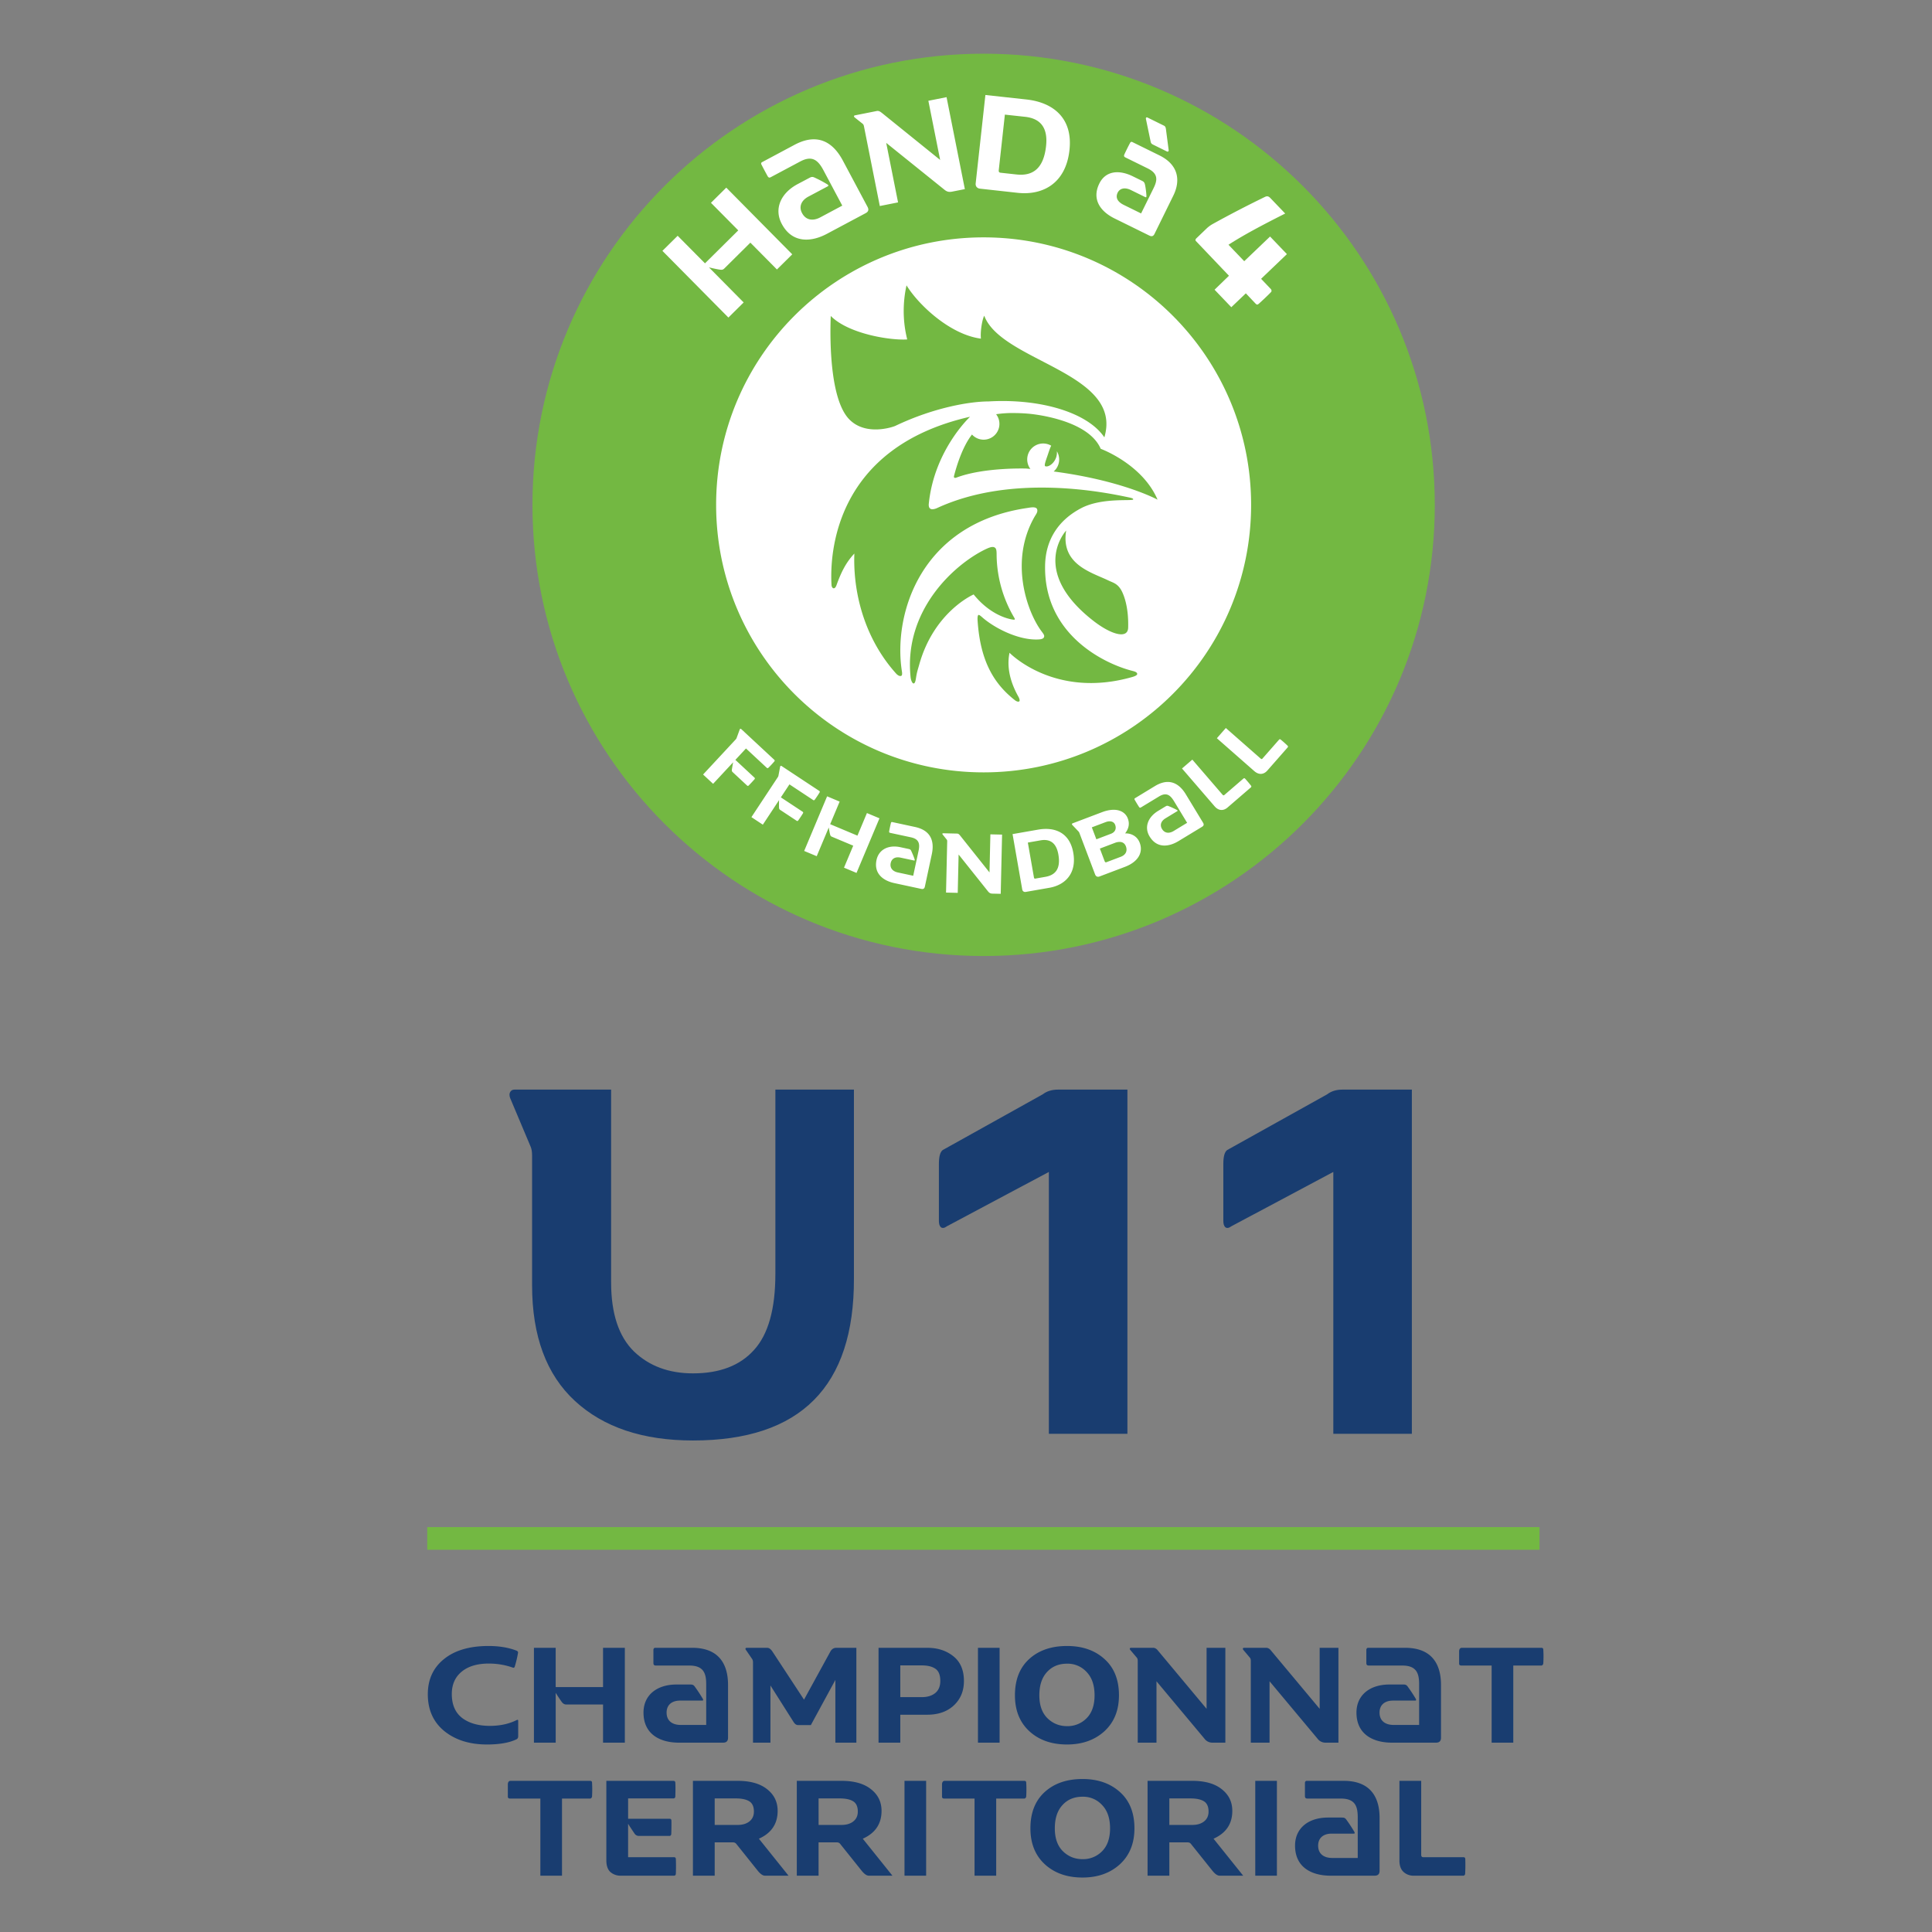
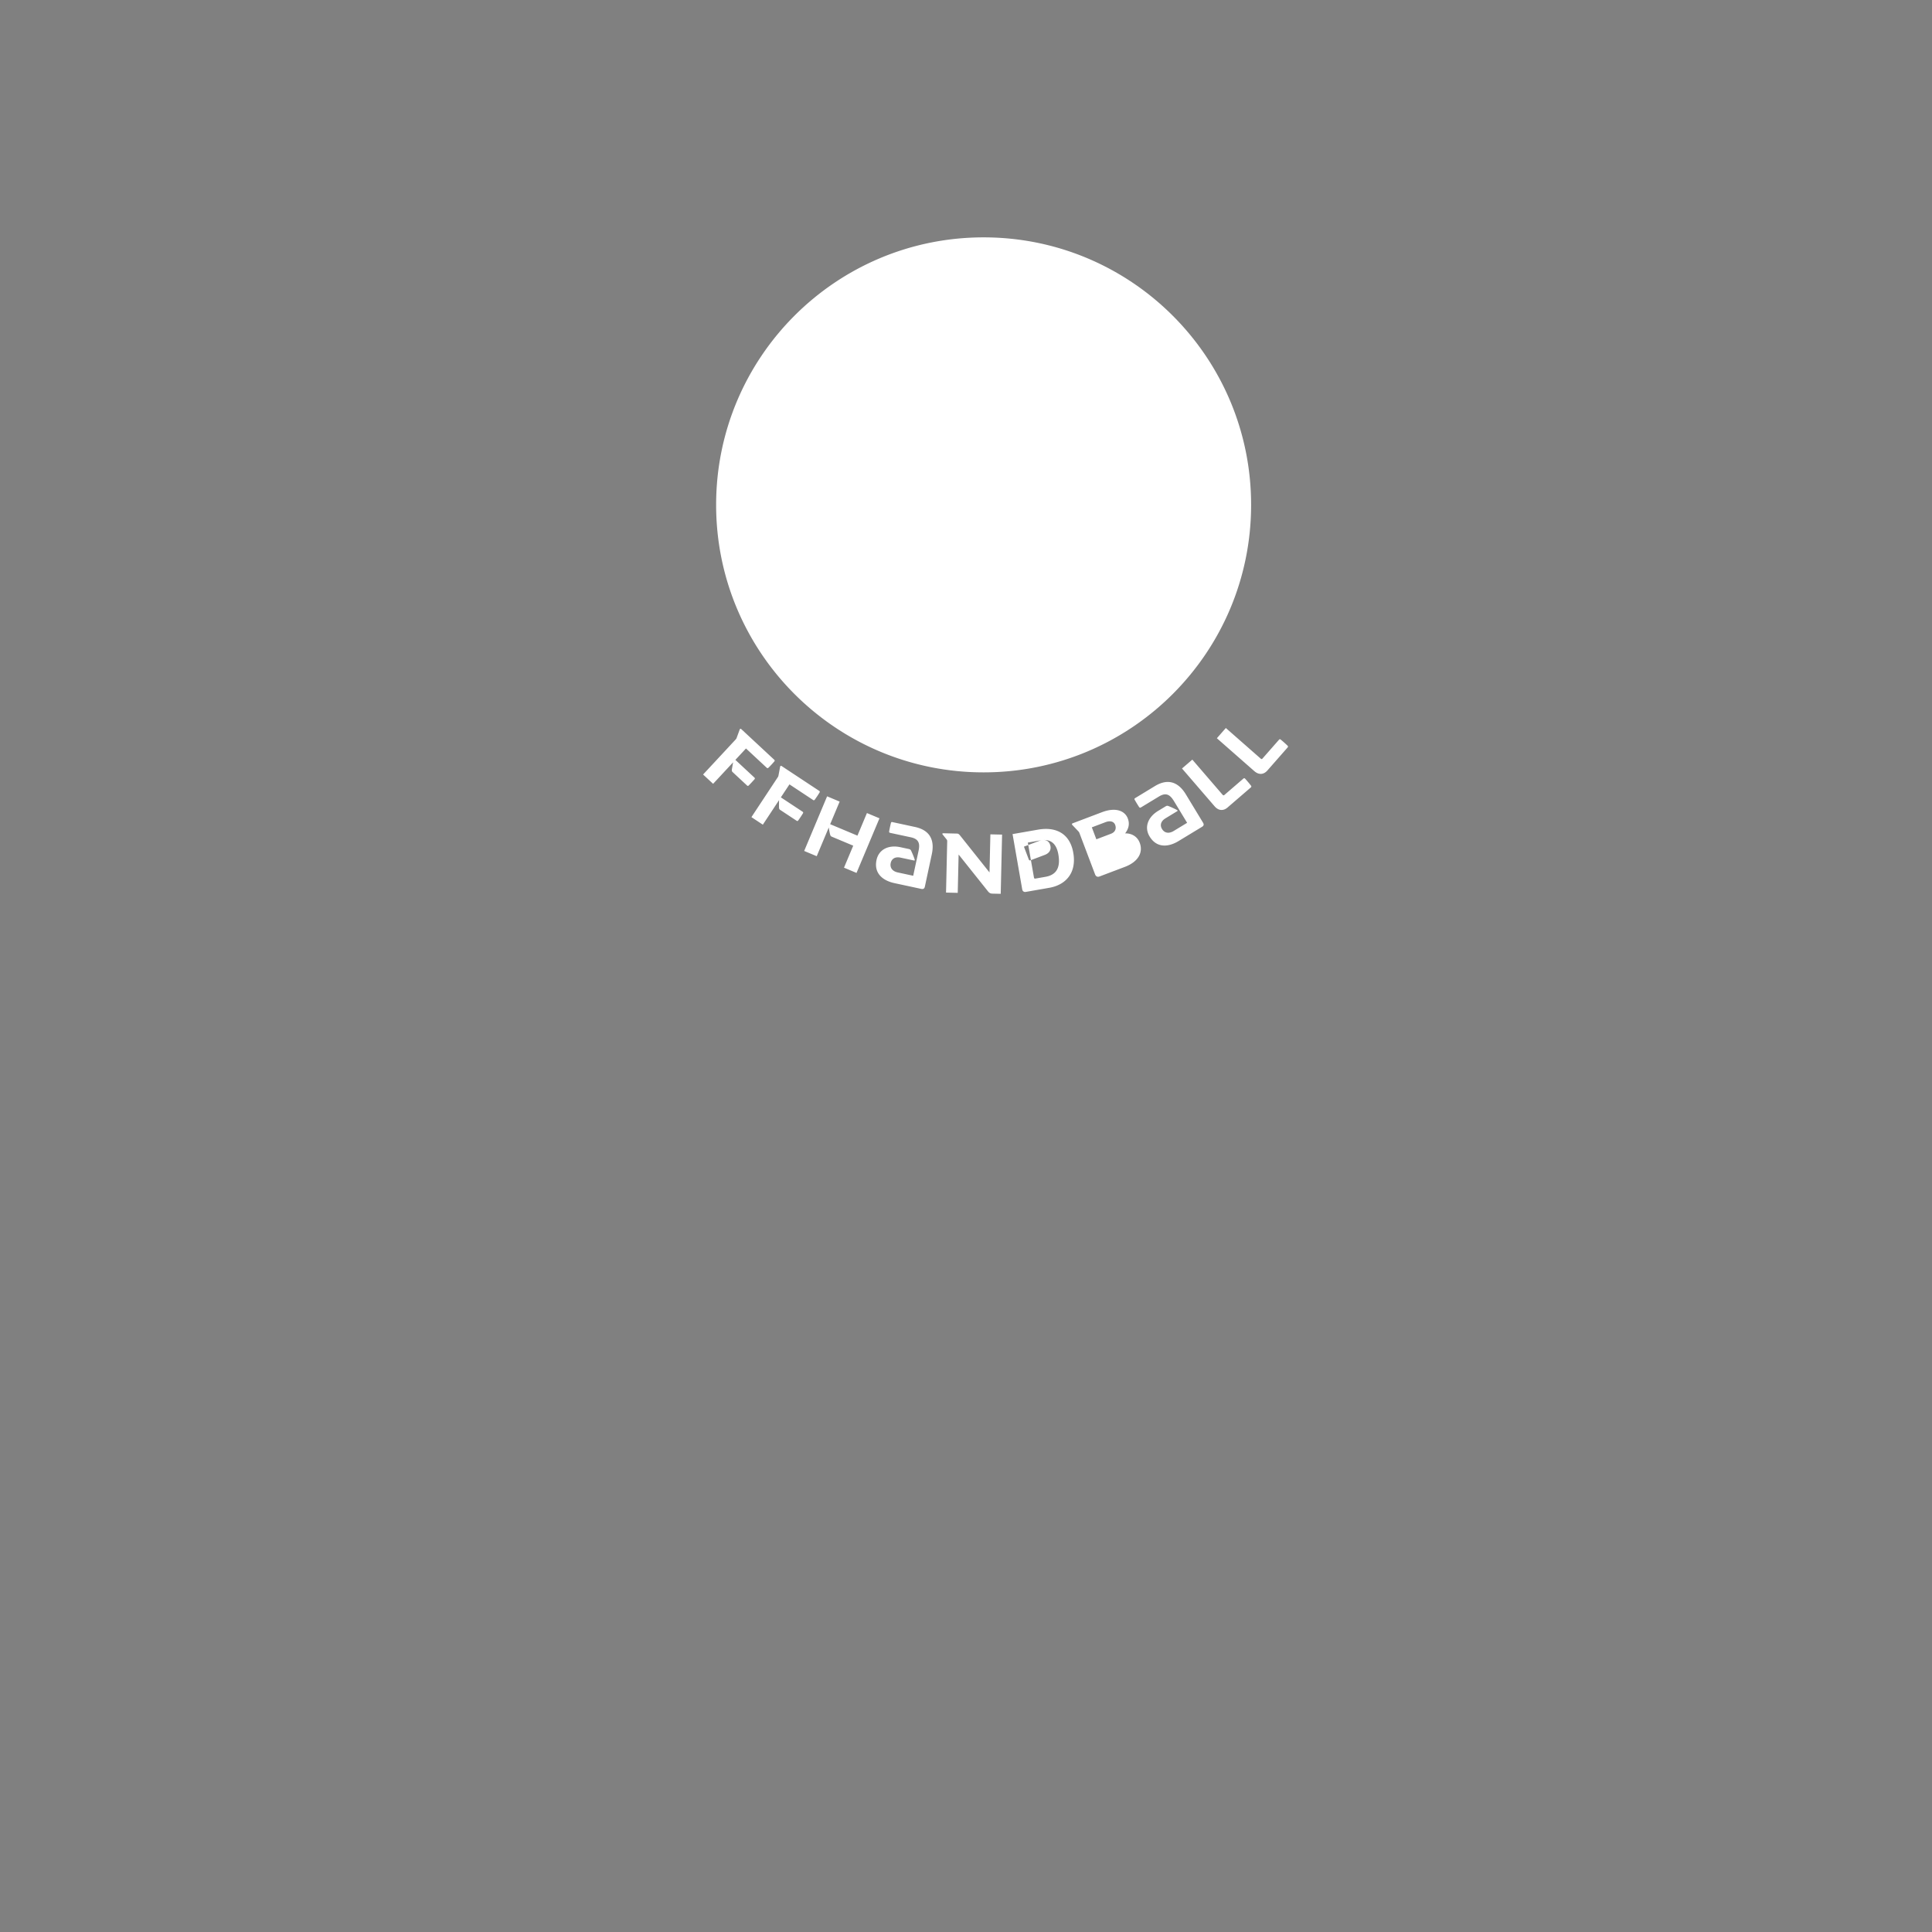
<svg xmlns="http://www.w3.org/2000/svg" width="1080" height="1080" xml:space="preserve">
  <rect width="100%" height="100%" fill="#808080" stroke="none" />
-   <path d="M273.1 920.12c-10.6 0-18.92 2.44-24.93 7.33-6.01 4.84-9.02 11.39-9.02 19.65 0 8.7 3.08 15.57 9.24 20.6 6.2 5 14.15 7.48 23.83 7.48 6.94 0 12.42-.95 16.42-2.86.69-.29 1.03-.88 1.03-1.76v-8.65c0-.49-.24-.63-.73-.44-4.35 2.2-9.39 3.3-15.1 3.3-6.41 0-11.57-1.47-15.48-4.4-3.86-2.98-5.8-7.45-5.8-13.42 0-5.28 1.84-9.43 5.5-12.46 3.67-3.03 8.73-4.55 15.19-4.55 4.69 0 9.16.76 13.41 2.27.54.2.91 0 1.1-.58a62.74 62.74 0 0 0 1.84-7.78c.05-.49-.27-.88-.96-1.17-4.44-1.7-9.63-2.56-15.54-2.56zm323.37 0c-8.75 0-15.79 2.42-21.11 7.25-5.33 4.84-8 11.61-8 20.32 0 8.45 2.69 15.15 8.07 20.09 5.38 4.93 12.39 7.4 21.04 7.4 8.5 0 15.47-2.47 20.9-7.4 5.43-4.99 8.14-11.69 8.14-20.1 0-8.65-2.69-15.4-8.06-20.23-5.38-4.9-12.37-7.33-20.98-7.33zm-230.3 1.01c-.45 0-.91.47-.91 1.16v7.37c0 1.39.92 1.39 1.6 1.39h18.45c7.84 0 9.46 4.15 9.46 10.37v22.83h-14.3c-4.38 0-7.84-2.08-7.84-6.92 0-3.92 2.54-6.69 7.61-6.69h12.22c.7 0 .7-.23.46-.92a84.06 84.06 0 0 0-4.38-6.68c-.92-1.39-1.61-1.39-3-1.39h-7.37c-11.07 0-18.45 6-18.45 15.68 0 12.45 9.69 16.83 19.83 16.83h24.67c1.61 0 2.76-.7 2.76-2.77v-29.5c0-11.3-4.84-20.76-20.05-20.76zm398.54 0c-.46 0-.92.47-.92 1.16v7.37c0 1.39.92 1.39 1.61 1.39h18.45c7.84 0 9.45 4.15 9.45 10.37v22.83H779c-4.37 0-7.83-2.08-7.83-6.92 0-3.92 2.53-6.69 7.6-6.69H791c.7 0 .7-.23.47-.92a84.05 84.05 0 0 0-4.39-6.68c-.92-1.39-1.6-1.39-3-1.39h-7.37c-11.06 0-18.44 6-18.44 15.68 0 12.45 9.68 16.83 19.82 16.83h24.67c1.61 0 2.77-.7 2.77-2.77v-29.5c0-11.3-4.84-20.76-20.06-20.76zm-466.24.01v53.02h12.17v-27.87a85.34 85.34 0 0 0 3.45 5.2c.68.89 1.5 1.33 2.42 1.33h20.6v21.34h12.18v-53.02H337.1v21.93h-26.47v-21.93zm118.94 0c-.3 0-.52.12-.66.37-.1.2-.03.46.22.8l3.37 4.92c.4.53.59 1.22.59 2.05v44.88h9.75v-31.97l13.05 20.6c.69 1.03 1.5 1.54 2.42 1.54h7.12l13.7-25.22v35.05h11.74v-53.02h-11.22c-1.47 0-2.6.74-3.37 2.2l-14.67 26.77-17.67-26.91c-.93-1.37-1.88-2.06-2.86-2.06zm73.7 0v53.02h12.16v-15.62h15.04c6.2 0 11.17-1.74 14.88-5.2 3.77-3.53 5.65-8.07 5.65-13.65 0-6.1-1.98-10.73-5.94-13.86-3.91-3.12-8.73-4.69-14.45-4.69zm55.57 0v53.02h12.1v-53.02zm85.5 0c-.29 0-.48.12-.58.37-.1.2-.03.46.22.8l3.66 4.33c.34.4.52.98.52 1.76v45.76h10.48v-34.32l26.84 32.12a5.48 5.48 0 0 0 4.33 2.2h7.33v-53.02h-10.49v34.1l-26.76-32.04c-.49-.6-.8-.96-.95-1.1-.1-.15-.37-.35-.81-.6-.4-.24-.8-.36-1.25-.36zm63.21 0c-.3 0-.49.12-.59.37-.1.2-.02.46.23.8l3.66 4.33c.34.4.52.98.52 1.76v45.76h10.48v-34.32l26.84 32.12a5.49 5.49 0 0 0 4.33 2.2h7.33v-53.02H737.7v34.1l-26.76-32.04c-.5-.6-.8-.96-.96-1.1-.1-.15-.36-.35-.8-.6-.4-.24-.81-.36-1.25-.36zm121.8 0c-.93 0-1.44.61-1.54 1.83v6.97c0 .73.41 1.1 1.24 1.1h16.94v43.12h12.1v-43.12H861.77c.2-.05.4-.17.59-.37.2-.2.32-.49.36-.88.15-2.69.15-5.2 0-7.55 0-.73-.34-1.1-1.02-1.1zm-220.72 8.87a14.3 14.3 0 0 1 11 4.7c2.94 3.08 4.4 7.4 4.4 12.98 0 5.57-1.49 9.85-4.47 12.83a14.83 14.83 0 0 1-10.93 4.4c-4.25 0-7.9-1.47-10.92-4.4-3.03-2.98-4.55-7.26-4.55-12.83 0-5.58 1.42-9.9 4.25-12.98 2.84-3.13 6.58-4.7 11.22-4.7zm-93.2.96h11.96c3.32 0 5.89.63 7.7 1.9 1.8 1.23 2.7 3.5 2.7 6.82 0 2.94-.94 5.19-2.85 6.75-1.9 1.52-4.4 2.27-7.48 2.27h-12.03Zm101.86 63.51c-8.76 0-15.8 2.42-21.12 7.26-5.33 4.84-8 11.61-8 20.31 0 8.46 2.7 15.16 8.07 20.1 5.38 4.93 12.4 7.4 21.04 7.4 8.51 0 15.48-2.47 20.9-7.4 5.43-5 8.14-11.69 8.14-20.1 0-8.65-2.68-15.4-8.06-20.24-5.38-4.88-12.37-7.33-20.98-7.33zm125.26 1.02c-.46 0-.92.46-.92 1.15v7.38c0 1.38.92 1.38 1.62 1.38h18.44c7.84 0 9.45 4.15 9.45 10.38v22.82h-14.3c-4.37 0-7.83-2.07-7.83-6.91 0-3.92 2.54-6.69 7.6-6.69h12.23c.69 0 .69-.23.46-.92a84.08 84.08 0 0 0-4.38-6.69c-.92-1.38-1.62-1.38-3-1.38h-7.38c-11.06 0-18.44 6-18.44 15.68 0 12.44 9.68 16.82 19.83 16.82h24.66c1.62 0 2.77-.69 2.77-2.76v-29.51c0-11.3-4.84-20.75-20.06-20.75zm-444.97 0c-.93 0-1.44.62-1.54 1.84v6.97c0 .73.41 1.1 1.25 1.1h16.93v43.11h12.1v-43.11H330c.2-.05.4-.17.59-.37.2-.2.32-.49.37-.88.14-2.69.14-5.2 0-7.55 0-.74-.35-1.1-1.03-1.1zm53.53 0v44.37c0 3.08.78 5.3 2.34 6.67a8.57 8.57 0 0 0 5.72 1.98h29.7c.73 0 1.1-.41 1.1-1.24.1-2.79.1-5.45 0-8 0-.73-.37-1.1-1.1-1.1h-25.6v-18.7c.64 1.08 1.84 2.91 3.6 5.5a2.88 2.88 0 0 0 2.42 1.32h17.31c.2-.04.36-.16.51-.36.2-.2.3-.49.3-.88.1-3.33.12-5.75.07-7.26 0-.73-.32-1.1-.95-1.1h-23.25v-11.37h25.22c.79 0 1.18-.41 1.18-1.24.1-3.52.1-6.02 0-7.48 0-.74-.37-1.1-1.1-1.1zm48.4 0v53.02h12.17v-18.62h10.26c.78 0 1.4.3 1.84.88l12.02 15.03c1.47 1.8 2.79 2.71 3.96 2.71h13.2l-16.57-20.67c6.99-3.13 10.48-8.32 10.48-15.55 0-4.99-1.95-9.02-5.86-12.1-3.91-3.13-9.41-4.7-16.5-4.7zm58.07 0v53.02h12.17v-18.62h10.27c.78 0 1.39.3 1.83.88l12.02 15.03c1.47 1.8 2.8 2.71 3.97 2.71h13.2l-16.58-20.67c7-3.13 10.49-8.32 10.49-15.55 0-4.99-1.96-9.02-5.87-12.1-3.9-3.13-9.4-4.7-16.5-4.7zm60.2 0v53.02h12.1v-53.01zm22.51 0c-.93 0-1.44.62-1.54 1.84v6.97c0 .73.42 1.1 1.25 1.1h16.94v43.11h12.1v-43.11h15.83c.2-.05.4-.17.6-.37.19-.2.3-.49.36-.88.14-2.69.14-5.2 0-7.55 0-.74-.34-1.1-1.03-1.1zm113.37 0v53.02h12.17v-18.62h10.26c.79 0 1.4.3 1.84.88l12.02 15.03c1.47 1.8 2.79 2.71 3.96 2.71h13.2l-16.57-20.67c6.99-3.13 10.49-8.32 10.49-15.55 0-4.99-1.96-9.02-5.87-12.1-3.91-3.13-9.41-4.7-16.5-4.7zm60.2 0v53.02h12.1v-53.01zm80.59 0v44.52c0 2.83.75 4.96 2.27 6.38a8.14 8.14 0 0 0 5.79 2.12h27.79c.2-.05.4-.17.59-.36.2-.2.3-.5.3-.88a86 86 0 0 0 .07-8c0-.73-.35-1.1-1.03-1.1h-22.51c-.74 0-1.1-.46-1.1-1.39v-41.28Zm-177.16 8.88a14.3 14.3 0 0 1 11 4.7c2.93 3.07 4.4 7.4 4.4 12.97 0 5.58-1.5 9.85-4.48 12.83a14.83 14.83 0 0 1-10.92 4.4c-4.26 0-7.9-1.46-10.93-4.4-3.03-2.98-4.55-7.25-4.55-12.83 0-5.57 1.42-9.9 4.26-12.98 2.83-3.13 6.57-4.69 11.21-4.69zm-205.61.95h11.8c3.33 0 5.84.54 7.56 1.62 1.7 1.07 2.56 2.98 2.56 5.72 0 2.34-.83 4.18-2.5 5.5-1.65 1.32-3.85 1.98-6.6 1.98h-12.82zm58.07 0h11.8c3.33 0 5.85.54 7.56 1.62 1.71 1.07 2.57 2.98 2.57 5.72 0 2.34-.83 4.18-2.5 5.5-1.66 1.32-3.86 1.98-6.6 1.98H457.6Zm196.08 0h11.8c3.33 0 5.85.54 7.56 1.62 1.7 1.07 2.56 2.98 2.56 5.72 0 2.34-.83 4.18-2.49 5.5-1.66 1.32-3.86 1.98-6.6 1.98h-12.83z" fill="#193d70" />
-   <path style="line-height:1.25;-inkscape-font-specification:FFHand;text-align:center" d="M287.6 609.1c-1.07 0-1.87.44-2.4 1.32-.53.9-.53 2.04 0 3.46l11.44 27.15c.54 1.24.8 2.92.8 5.05v72.4c0 28.38 7.99 49.94 23.95 64.66 15.97 14.73 37.97 22.1 66 22.1 60.15 0 90.14-30.17 89.96-90.5V609.1h-43.91v103c0 19.69-4 33.88-11.98 42.58-7.8 8.69-19.16 13.04-34.07 13.04-13.48 0-24.48-4.08-33-12.25-8.51-8.33-12.77-21.2-12.77-38.59V609.1Zm303.78 0c-3.37 0-6.21.88-8.52 2.65l-55.89 31.14c-1.41 1.07-2.12 3.64-2.12 7.72v31.93c0 1.6.35 2.75 1.06 3.46.89.71 2.04.54 3.46-.53l56.95-30.34v146.38h43.91V609.09Zm159 0c-3.36 0-6.2.88-8.51 2.65l-55.89 31.14c-1.42 1.07-2.13 3.64-2.13 7.72v31.93c0 1.6.36 2.75 1.07 3.46.89.71 2.04.54 3.46-.53l56.95-30.34v146.38h43.91V609.09Z" font-size="266.13" font-family="FFHand" letter-spacing="12.1" text-anchor="middle" fill="#193d70" />
-   <path d="M238.83 866.34H860.6v-12.68H238.83ZM802.06 282.22c0 139.28-112.92 252.2-252.2 252.2-139.28 0-252.21-112.92-252.21-252.2 0-139.28 112.93-252.2 252.2-252.2 139.3 0 252.2 112.92 252.2 252.2" fill="#73b842" />
-   <path d="M699.38 282.22c0 82.58-66.95 149.54-149.53 149.54-82.59 0-149.53-66.96-149.53-149.54s66.94-149.53 149.53-149.53c82.58 0 149.53 66.95 149.53 149.53M685.25 406.96l-5.01 5.72 20.88 18.34c2.83 2.48 5.51 1.79 7.33-.28l11.09-12.63c.39-.44.73-.76.14-1.34a62.87 62.87 0 0 0-3.73-3.32c-.34-.31-.7-.25-.94.02l-9.28 10.57c-.3.34-.55.42-1.1-.06zm-271.35.44c-.16.03-.32.16-.42.47l-1.71 4.67c-.15.35-.24.53-.52.82l-18.22 19.6 5.6 5.2 11.2-12.04c-.27 1.31-.5 2.84-.7 3.98-.12 1.01.12 1.23.55 1.63l7.95 7.4c.3.27.6.3 1-.14a79.5 79.5 0 0 0 3.12-3.35c.31-.34.3-.66 0-.94l-10.67-9.92 5.93-6.38 11.64 10.83c.24.21.6.3 1-.14a52.44 52.44 0 0 0 3.18-3.42c.31-.33.3-.66 0-.94l-18.45-17.15c-.14-.12-.31-.2-.48-.18zm252.62 17.23-5.77 4.96 18.17 21.08c2.44 2.85 5.2 2.53 7.28.73l12.74-10.98c.45-.38.83-.65.32-1.3-1-1.31-2.23-2.73-3.22-3.82-.3-.34-.66-.34-.94-.1l-10.65 9.18c-.35.3-.61.35-1.1-.2zm-229.96 3.47c-.21 0-.4.16-.47.56l-.92 4.88c-.08.38-.15.56-.37.9l-14.75 22.34 6.38 4.22 9.07-13.73c-.05 1.33-.04 2.88-.03 4.04.04 1.01.31 1.2.8 1.52l9.07 5.99c.34.22.63.19.96-.3a72.8 72.8 0 0 0 2.53-3.82c.25-.4.19-.7-.16-.94l-12.16-8.03 4.8-7.26 13.26 8.76c.27.18.64.2.97-.3.94-1.35 1.85-2.62 2.58-3.9.25-.38.18-.7-.16-.92l-21.03-13.89a.66.66 0 0 0-.37-.12zm216.51 9.02c-2.2-.06-4.7.63-7.48 2.32l-11.12 6.76c-.31.18-.4.5-.16.9a78.36 78.36 0 0 0 2.42 3.98c.47.68.84.41 1.24.17l9.9-6c4.12-2.5 6.3-.84 8.4 2.6l7.34 12.11-7.56 4.59c-2.31 1.4-4.92 1.43-6.49-1.16-1.21-2-.74-4.31 1.93-5.93l6.61-4.02c.28-.16.28-.43-.11-.62a41.35 41.35 0 0 0-4.49-2.1c-.96-.44-1.32-.33-2.1.15l-3.96 2.4c-5.84 3.54-7.9 9.24-4.8 14.33 4.03 6.66 10.65 5.91 16.13 2.59l13.17-7.99c.9-.55 1.23-1.23.56-2.32l-9.6-15.83c-2.38-3.93-5.6-6.8-9.83-6.93zm-190.71 8.03-12.82 30.54 7.01 2.93 6.74-16.04c.2 1.28.46 2.83.72 3.83.25.95.53 1.12 1.08 1.35l11.87 4.98-5.16 12.29 7 2.94 12.83-30.53-7.01-2.94-5.3 12.63-15.25-6.4 5.3-12.63zm160.05 7.53c-1.86.02-3.98.43-6.33 1.32l-16.49 6.25c-.39.15-.54.5-.14.93l3.42 3.6c.25.26.39.5.52.84l8.77 23.17c.46 1.2 1.39 1.59 2.5 1.16l14.18-5.37c7.28-2.76 10.36-7.94 8.27-13.46-1.47-3.9-5.07-5.38-8.15-5.24 1.71-2.32 2.77-4.97 1.49-8.35-1.14-3-3.96-4.89-8.04-4.85zm-2.12 6.44c1.5 0 2.6.7 3.09 1.97.8 2.14.02 4.1-2.38 5l-8.13 3.09-2.53-6.69 7.67-2.9c.83-.31 1.6-.47 2.28-.47zm-121.79.4c-.23.04-.4.23-.48.57a79.93 79.93 0 0 0-.97 4.56c-.13.82.33.87.77.97l11.33 2.43c4.7 1 5.16 3.72 4.31 7.67l-2.97 13.84-8.64-1.86c-2.65-.57-4.56-2.34-3.93-5.3.5-2.28 2.42-3.64 5.47-2.98l7.57 1.61c.31.07.5-.12.35-.53-.4-1.4-1.34-3.57-1.82-4.6-.4-.98-.74-1.15-1.64-1.34l-4.52-.97c-6.68-1.44-12.08 1.3-13.34 7.12-1.63 7.61 3.7 11.61 9.97 12.96L515 496.9c1.03.21 1.74-.05 2.01-1.3l3.88-18.1c1.47-6.85-.15-13.25-9.43-15.23l-12.71-2.74a.68.68 0 0 0-.26 0zm86.2 3.85c-1.41 0-2.88.14-4.38.4l-14.29 2.5 5.4 30.9c.2 1.17 1.12 1.57 1.97 1.42l13.22-2.31c8.8-1.54 15.38-8 13.35-19.59-1.63-9.32-7.66-13.3-15.27-13.32zm-57.49 2.43c-.32 0-.6.26-.24.73l2.22 2.76c.27.32.31.6.3 1.1l-.65 28.57 6.54.15.49-21.43 16.3 20.43c.8 1.03 1.43 1.41 2.67 1.44l4.57.1.76-33.1-6.54-.14-.49 21.29-16.25-20.4c-.54-.65-.98-1.3-1.85-1.32zm56.42 3.77c4.37-.06 7.05 2.62 8 8.07 1.36 7.76-1.42 11.5-7.25 12.52l-5.59.98c-.45.09-.71-.1-.8-.6L574.57 471l7.09-1.24c.69-.12 1.35-.19 1.97-.2zm42.44 1.07c1.74.08 2.8 1.1 3.3 2.43.93 2.44.14 4.75-2.9 5.9l-8.02 3.03c-.33.13-.72.03-.93-.53l-2.69-7.11 8.44-3.2a7.05 7.05 0 0 1 2.8-.52z" fill="#fff" />
-   <path d="M506.75 159.5c-3.78 17.09.46 29.7.35 30.25-9.5.6-32.84-3.13-42.7-13.13-.67 17.12.18 47.3 10.3 57.75 9.35 9.66 24.72 4.21 25.73 3.73 22.06-10.53 42.32-13.7 52.14-13.69 28.96-1.73 55.44 6.16 64.77 20.07 10.8-36.27-57.45-42.19-67.14-67.98-1.04 1.74-2.32 8.68-1.85 12.8-17.33-2.24-35.07-19.06-41.6-29.8zm60.88 71.4a63.1 63.1 0 0 0-10.8.65 8.82 8.82 0 0 1-13.44 11.4l-.05-.03c-5.51 7-8.82 18.41-9.97 22.9-.05.15-.28.94.1 1.2.32.22.92.07 1.06.01 15.49-5.92 39.22-5.1 39.22-5.1l2.23.2a8.9 8.9 0 0 1 11.66-12.98c-.63 1.12-1.3 3.26-2 5.33-1.04 3.04-2.15 5.87-1.28 6.16 1.76.6 4.87-1.54 6.03-4.93.4-1.2.51-2.38.4-3.45a8.86 8.86 0 0 1-1.78 11.3c38.62 5.08 58.07 15.76 58.07 15.76-8.48-19.92-31.78-28.44-31.78-28.44-7.3-17.07-40.38-19.62-40.38-19.62a96.15 96.15 0 0 0-7.29-.36zm-25.35 2.06c-75.54 17.16-78.49 76.26-77.46 93.99.07 1.25.68 1.91 1.23 1.91.72 0 1.22-.81 1.58-1.8 2.68-7.5 5.44-12.8 9.96-17.62-.86 23.98 6.89 48.87 23.4 67.15.32.36 1.72 1.7 2.81 1.2.8-.3.37-2.44.34-2.7-4.95-32.05 10.57-82.5 70.33-91.16 1.16-.17 4.4-.87 5.18.51.8 1.51-.62 3.24-1.1 4.05-14.65 25.07-4.35 53.76 3.73 64.48 1.22 1.61 1.65 2.28 1.34 3.14-.23.76-1.13 1.22-2.85 1.33-10.26.67-23.1-5.34-30.68-11.5-1.34-1.1-2.58-2.38-3.11-2.18-.57.28-.59 1.93-.48 3.38 1.5 22.04 8.79 34.92 21.03 44.42.36.28 1.72 1.06 2.3.44.43-.44-.17-1.89-.4-2.3-2.58-4.61-7.32-14.13-5.1-24.8 0 0 25.06 25.99 68.6 13.55 1.03-.29 2.83-.9 2.78-1.75-.09-1.05-1.67-1.41-2.86-1.72-15.88-4.07-49.46-20.5-48.63-59.03.3-13.94 7.13-25.07 20.22-31.91 11.7-6.1 28.9-3.74 29.04-4.88.05-.44-.6-.74-2.37-1.1-12.88-2.73-64.94-13.66-107.4 6-.38.19-2.51 1-3.54.37-1.29-.66-.98-2.75-.94-3.09 3.11-29.89 23.05-48.38 23.05-48.38zm53.7 63.64s-20.89 22.28 15.16 50.4c9.97 7.77 19.34 10.44 19.51 3.86.24-8.86-1.27-15.22-3.04-19.29-2.3-5.33-5.22-5.73-7.92-7.04-9.5-4.6-26.81-8.91-23.7-27.93zm-41.35 9.17c-1.02.08-2.32.6-3.83 1.33-17.51 8.5-45.76 34.2-41.75 71.6.11 1.02.7 3.3 1.69 3.36.97-.07 1.2-2.45 1.4-3.64.47-2.95 1.08-4.6 1.65-6.67 8.27-29.92 30.49-39.45 30.49-39.45 8.57 10.6 18 13.53 22.08 14.08.57.08.8.01.9-.14.09-.16.05-.38-.28-.92a70.33 70.33 0 0 1-9.86-34.43c-.02-2.02.08-4.11-.96-4.74-.4-.31-.92-.42-1.53-.38z" fill="#73b842" />
-   <path d="m550.84 53.1-5.43 49.38c-.2 1.85 1.02 2.83 2.39 2.98l21.08 2.33c14.1 1.55 26.93-5.34 28.96-23.89 1.96-17.65-8.8-26.63-24.13-28.3zm-21.71 1.21-10.17 2.03 6.59 33.07-32.15-25.95c-1.07-.83-1.96-1.66-3.3-1.4l-12.17 2.42c-.51.09-.87.56-.12 1.2l4.38 3.48c.5.42.66.86.8 1.61l8.83 44.4 10.2-2.03-6.62-33.27 32.24 25.94c1.58 1.34 2.68 1.7 4.62 1.31l7.1-1.4zm32.6 9.76 11.33 1.23c8.85.98 12.79 6.4 11.69 16.37-1.35 12.37-7.25 16.87-16.52 15.86l-8.95-.98c-.72-.1-1.04-.51-.98-1.29zm79.32 1.54c-.36.01-.6.33-.45.98l2.6 12.5c.14.8.44 1.3 1.3 1.72l7.85 3.88c.48.2 1.01-.03.95-.72l-1.55-11.9c-.15-.9-.36-1.46-1.07-1.82l-9.24-4.56a.88.88 0 0 0-.4-.08zm-185.8 12.27c-3.26-.07-6.94.86-11.08 3.06l-18.16 9.7c-.53.26-.68.74-.35 1.37 1.07 2.08 2.26 4.32 3.48 6.53.69 1.1 1.32.71 1.94.39l16.23-8.65c6.7-3.58 9.99-.75 13 4.89l10.52 19.77-12.34 6.59c-3.76 2-7.9 1.82-10.14-2.42-1.76-3.25-.78-6.89 3.55-9.21l10.82-5.75c.45-.24.45-.63-.12-1.02a61.26 61.26 0 0 0-6.91-3.7c-1.5-.77-2.06-.62-3.34.06l-6.48 3.43c-9.54 5.1-13.3 13.93-8.85 22.25 5.78 10.88 16.34 10.29 25.28 5.51l21.53-11.48c1.47-.77 2.06-1.82 1.1-3.6l-13.8-25.89c-3.59-6.72-8.73-11.69-15.89-11.83zm177.37 1.41c-.37-.03-.71.2-.94.68-1.1 2.06-2.09 4.06-3.16 6.36-.5 1.22.18 1.49 1.05 1.9l11.95 5.88c5.73 2.83 5.7 6.26 3.4 10.94l-7.04 14.26-9.75-4.8c-2.92-1.44-4.86-3.7-3.34-6.83 1.26-2.5 4.12-3.07 7.43-1.43l7.93 3.9c.54.27.75-.03.72-.6-.1-2.11-.5-4.88-.75-6.02-.27-1.43-.66-1.93-1.7-2.44l-5.1-2.5c-7.99-3.94-15.35-2.99-18.78 3.99-4.48 9.1.95 15.8 8.44 19.5l19.5 9.6c1.25.6 2.2.51 2.92-.98l10.47-21.3c4.05-8.2 3.22-17.14-7.79-22.57L633 79.41a.98.98 0 0 0-.37-.12zm-226.63 25.6-8.56 8.48 15.26 15.41-18.6 18.43-15.27-15.41-8.53 8.43 36.89 37.28 8.53-8.44-19.39-19.6c2 .46 4.45 1.05 6.09 1.26 1.52.21 1.9-.09 2.6-.77l14.45-14.32 14.85 15 8.56-8.47zm302.23 4.86c-.3.01-.64.1-1.02.28a614.5 614.5 0 0 0-29.13 15.1 17.5 17.5 0 0 0-3.31 2.35l-5.97 5.72c-.68.66-.6 1.23-.26 1.55L687 154.14l-8.05 7.81 9.36 9.78 8.12-7.75 5.45 5.75c.75.75 1.1.66 1.88 0 2.2-2 4.9-4.53 6.68-6.38.57-.53.36-1.34-.06-1.79l-5.42-5.7 14.43-13.8-9.42-9.84-14.44 13.8-8.8-9.2c8.33-5.38 18.7-10.9 31.7-17.45l-8.17-8.53c-.49-.52-1.13-1.13-2.05-1.1z" fill="#fff" />
+   <path d="M699.38 282.22c0 82.58-66.95 149.54-149.53 149.54-82.59 0-149.53-66.96-149.53-149.54s66.94-149.53 149.53-149.53c82.58 0 149.53 66.95 149.53 149.53M685.25 406.96l-5.01 5.72 20.88 18.34c2.83 2.48 5.51 1.79 7.33-.28l11.09-12.63c.39-.44.73-.76.14-1.34a62.87 62.87 0 0 0-3.73-3.32c-.34-.31-.7-.25-.94.02l-9.28 10.57c-.3.34-.55.42-1.1-.06zm-271.35.44c-.16.03-.32.16-.42.47l-1.71 4.67c-.15.35-.24.53-.52.82l-18.22 19.6 5.6 5.2 11.2-12.04c-.27 1.31-.5 2.84-.7 3.98-.12 1.01.12 1.23.55 1.63l7.95 7.4c.3.27.6.3 1-.14a79.5 79.5 0 0 0 3.12-3.35c.31-.34.3-.66 0-.94l-10.67-9.92 5.93-6.38 11.64 10.83c.24.21.6.3 1-.14a52.44 52.44 0 0 0 3.18-3.42c.31-.33.3-.66 0-.94l-18.45-17.15c-.14-.12-.31-.2-.48-.18zm252.62 17.23-5.77 4.96 18.17 21.08c2.44 2.85 5.2 2.53 7.28.73l12.74-10.98c.45-.38.83-.65.32-1.3-1-1.31-2.23-2.73-3.22-3.82-.3-.34-.66-.34-.94-.1l-10.65 9.18c-.35.3-.61.35-1.1-.2zm-229.96 3.47c-.21 0-.4.16-.47.56l-.92 4.88c-.08.38-.15.56-.37.9l-14.75 22.34 6.38 4.22 9.07-13.73c-.05 1.33-.04 2.88-.03 4.04.04 1.01.31 1.2.8 1.52l9.07 5.99c.34.22.63.19.96-.3a72.8 72.8 0 0 0 2.53-3.82c.25-.4.19-.7-.16-.94l-12.16-8.03 4.8-7.26 13.26 8.76c.27.18.64.2.97-.3.94-1.35 1.85-2.62 2.58-3.9.25-.38.18-.7-.16-.92l-21.03-13.89a.66.66 0 0 0-.37-.12zm216.51 9.02c-2.2-.06-4.7.63-7.48 2.32l-11.12 6.76c-.31.18-.4.5-.16.9a78.36 78.36 0 0 0 2.42 3.98c.47.68.84.41 1.24.17l9.9-6c4.12-2.5 6.3-.84 8.4 2.6l7.34 12.11-7.56 4.59c-2.31 1.4-4.92 1.43-6.49-1.16-1.21-2-.74-4.31 1.93-5.93l6.61-4.02c.28-.16.28-.43-.11-.62a41.35 41.35 0 0 0-4.49-2.1c-.96-.44-1.32-.33-2.1.15l-3.96 2.4c-5.84 3.54-7.9 9.24-4.8 14.33 4.03 6.66 10.65 5.91 16.13 2.59l13.17-7.99c.9-.55 1.23-1.23.56-2.32l-9.6-15.83c-2.38-3.93-5.6-6.8-9.83-6.93zm-190.71 8.03-12.82 30.54 7.01 2.93 6.74-16.04c.2 1.28.46 2.83.72 3.83.25.95.53 1.12 1.08 1.35l11.87 4.98-5.16 12.29 7 2.94 12.83-30.53-7.01-2.94-5.3 12.63-15.25-6.4 5.3-12.63zm160.05 7.53c-1.86.02-3.98.43-6.33 1.32l-16.49 6.25c-.39.15-.54.5-.14.93l3.42 3.6c.25.26.39.5.52.84l8.77 23.17c.46 1.2 1.39 1.59 2.5 1.16l14.18-5.37c7.28-2.76 10.36-7.94 8.27-13.46-1.47-3.9-5.07-5.38-8.15-5.24 1.71-2.32 2.77-4.97 1.49-8.35-1.14-3-3.96-4.89-8.04-4.85zm-2.12 6.44c1.5 0 2.6.7 3.09 1.97.8 2.14.02 4.1-2.38 5l-8.13 3.09-2.53-6.69 7.67-2.9c.83-.31 1.6-.47 2.28-.47zm-121.79.4c-.23.04-.4.23-.48.57a79.93 79.93 0 0 0-.97 4.56c-.13.82.33.87.77.97l11.33 2.43c4.7 1 5.16 3.72 4.31 7.67l-2.97 13.84-8.64-1.86c-2.65-.57-4.56-2.34-3.93-5.3.5-2.28 2.42-3.64 5.47-2.98l7.57 1.61c.31.07.5-.12.35-.53-.4-1.4-1.34-3.57-1.82-4.6-.4-.98-.74-1.15-1.64-1.34l-4.52-.97c-6.68-1.44-12.08 1.3-13.34 7.12-1.63 7.61 3.7 11.61 9.97 12.96L515 496.9c1.03.21 1.74-.05 2.01-1.3l3.88-18.1c1.47-6.85-.15-13.25-9.43-15.23l-12.71-2.74a.68.68 0 0 0-.26 0zm86.2 3.85c-1.41 0-2.88.14-4.38.4l-14.29 2.5 5.4 30.9c.2 1.17 1.12 1.57 1.97 1.42l13.22-2.31c8.8-1.54 15.38-8 13.35-19.59-1.63-9.32-7.66-13.3-15.27-13.32zm-57.49 2.43c-.32 0-.6.26-.24.73l2.22 2.76c.27.32.31.6.3 1.1l-.65 28.57 6.54.15.49-21.43 16.3 20.43c.8 1.03 1.43 1.41 2.67 1.44l4.57.1.76-33.1-6.54-.14-.49 21.29-16.25-20.4c-.54-.65-.98-1.3-1.85-1.32zm56.42 3.77c4.37-.06 7.05 2.62 8 8.07 1.36 7.76-1.42 11.5-7.25 12.52l-5.59.98c-.45.09-.71-.1-.8-.6L574.57 471l7.09-1.24c.69-.12 1.35-.19 1.97-.2zc1.74.08 2.8 1.1 3.3 2.43.93 2.44.14 4.75-2.9 5.9l-8.02 3.03c-.33.13-.72.03-.93-.53l-2.69-7.11 8.44-3.2a7.05 7.05 0 0 1 2.8-.52z" fill="#fff" />
</svg>